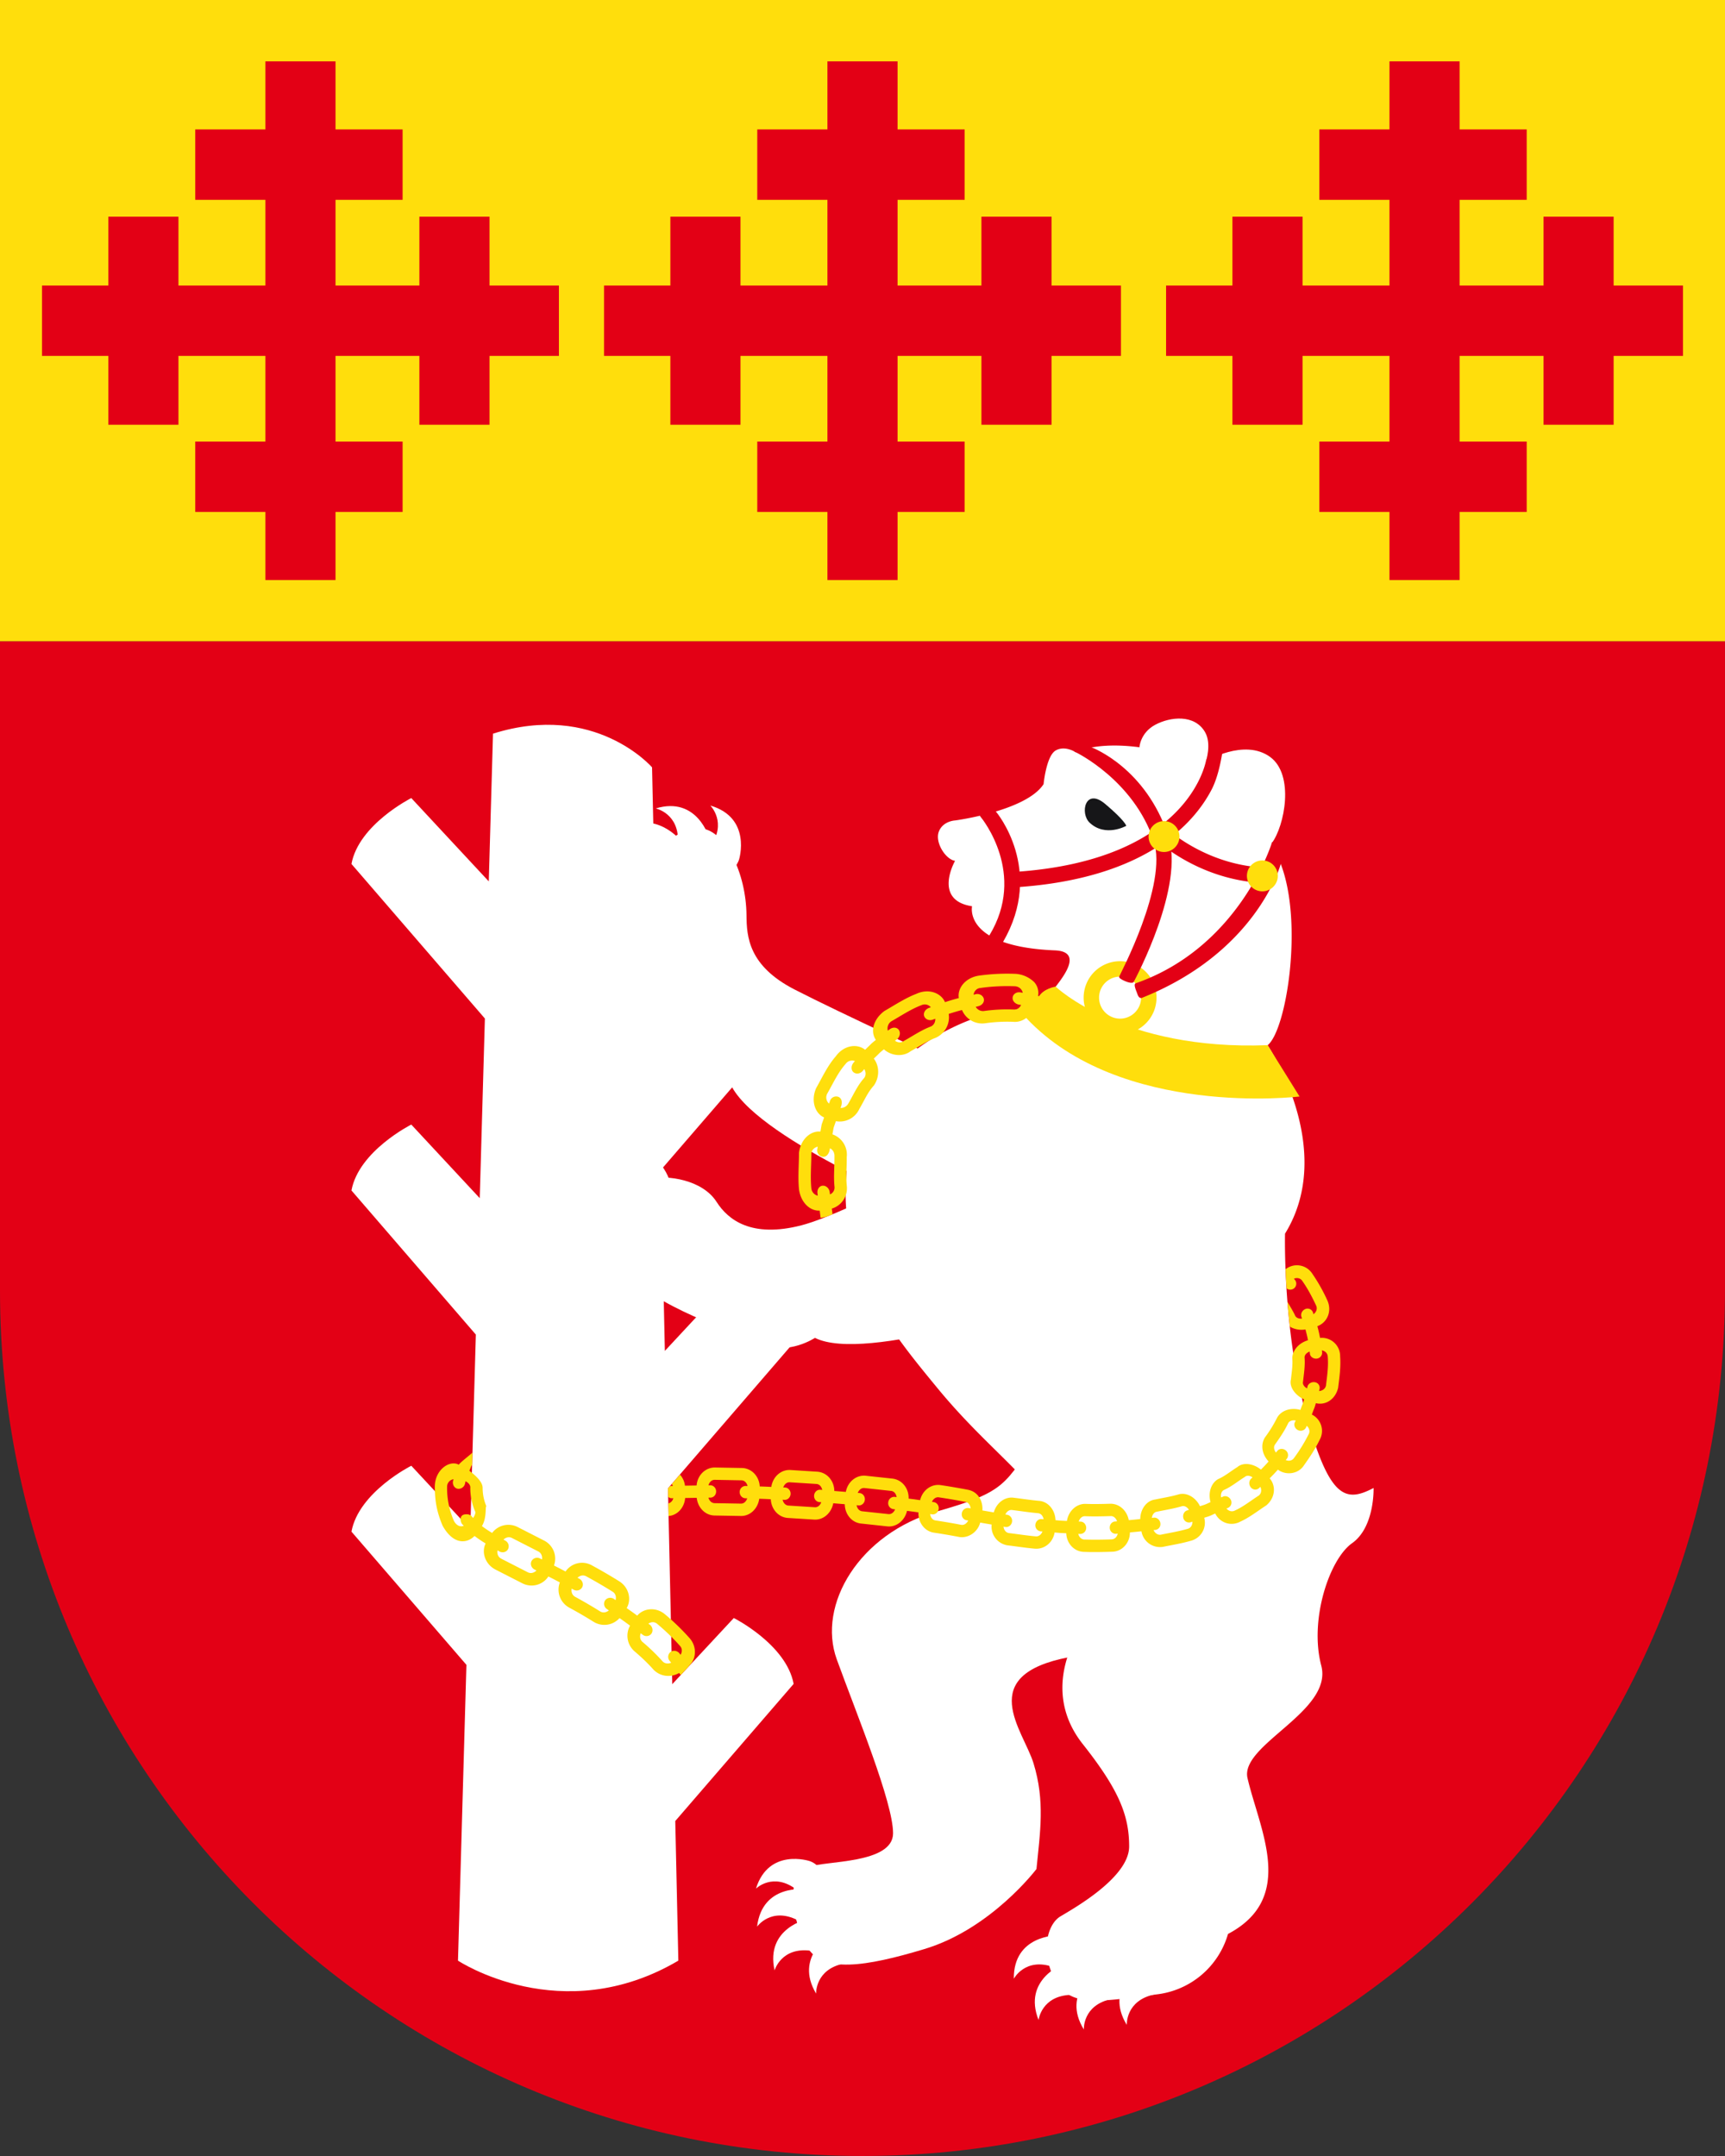
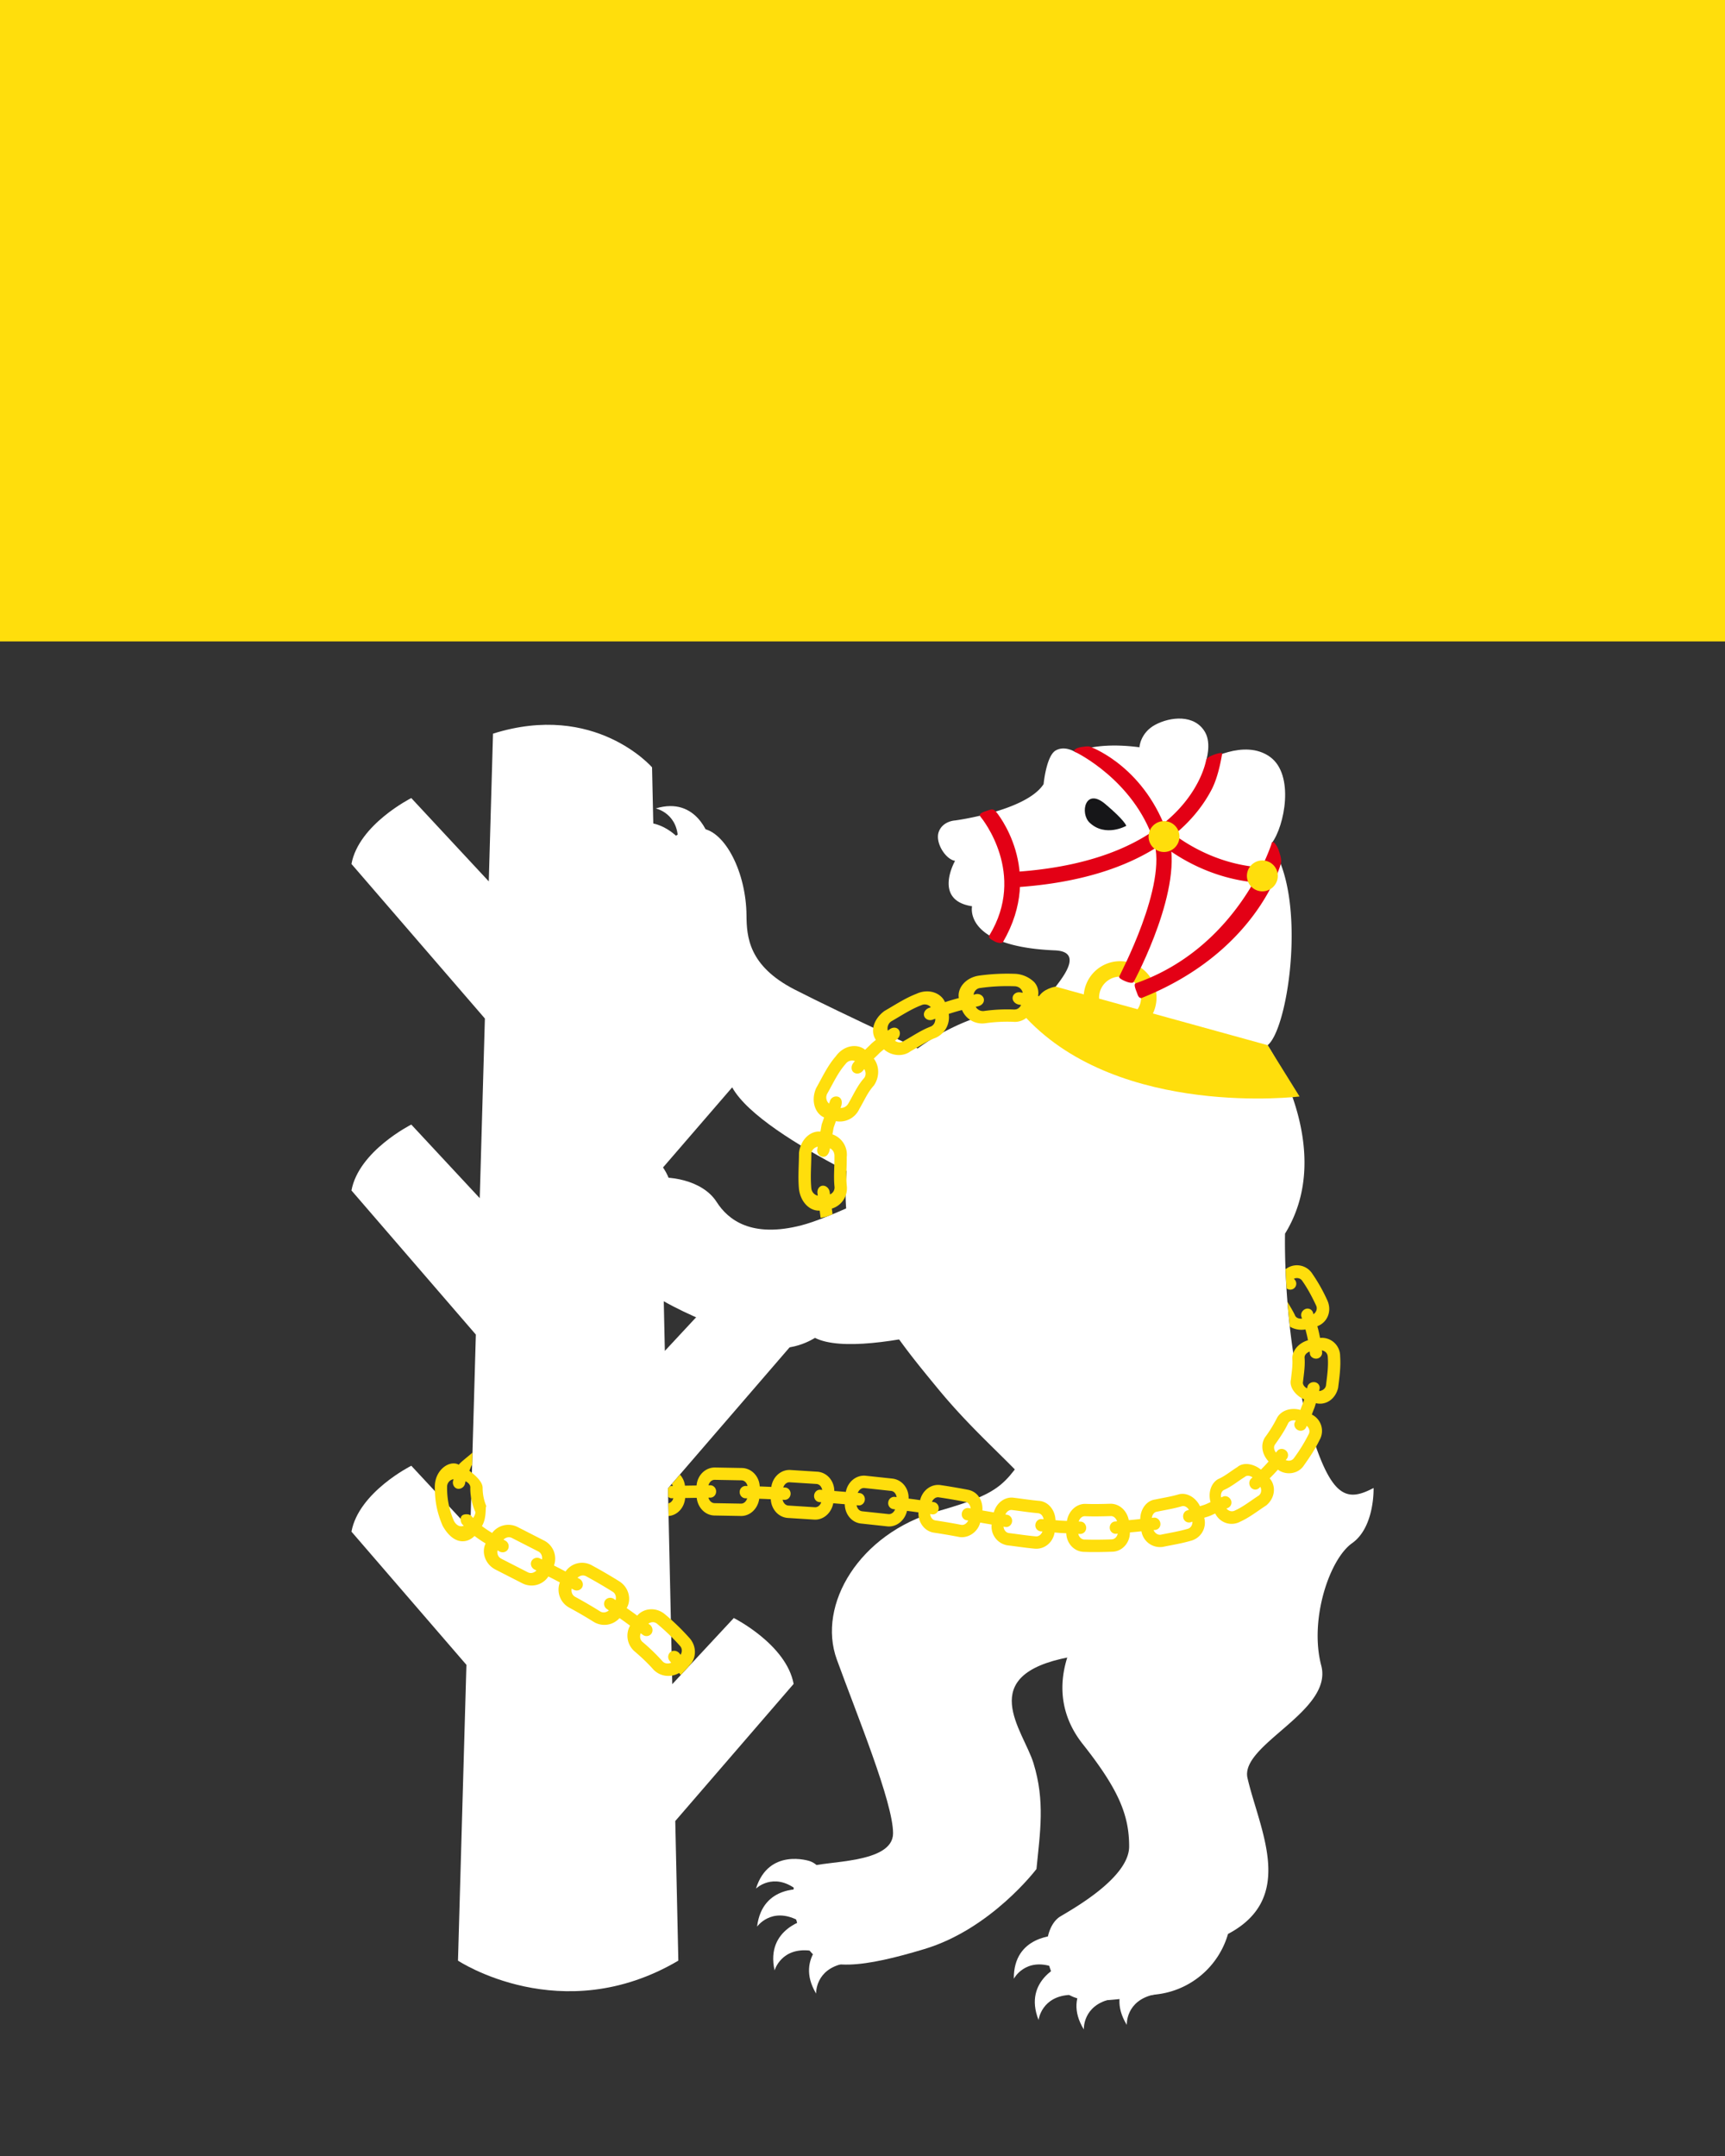
<svg xmlns="http://www.w3.org/2000/svg" version="1.1" id="Ebene_1" x="0" y="0" viewBox="0 0 56.693 70.866" style="enable-background:new 0 0 56.693 70.866" xml:space="preserve">
  <rect x="0" y="0" width="56.693" height="70.866" fill="#333333" stroke="none" />
  <style>.st0{fill:#ffde0c}.st1{fill:#e30015}.st2{fill:#fff}</style>
  <path class="st0" d="M0 0h56.693v21.083H0z" />
-   <path class="st1" d="M0 21.083v21.338c0 15.71 12.691 28.445 28.346 28.445s28.346-12.735 28.346-28.445V21.083H0zM36.841 9.385h-2.28V7.122h-2.306v2.263h-2.756V6.569h2.205V4.255h-2.205V2.017h-2.305v2.238h-2.306v2.314h2.306v2.816h-2.857V7.122h-2.305v2.263h-2.18v2.313h2.18v2.263h2.305v-2.263h2.857v2.816h-2.306v2.314h2.306v2.238h2.305v-2.238h2.205v-2.314h-2.205v-2.816h2.756v2.263h2.306v-2.263h2.28zM55.313 9.385h-2.28V7.122h-2.305v2.263h-2.757V6.569h2.205V4.255h-2.205V2.017h-2.305v2.238h-2.305v2.314h2.305v2.816h-2.857V7.122h-2.305v2.263h-2.18v2.313h2.18v2.263h2.305v-2.263h2.857v2.816h-2.305v2.314h2.305v2.238h2.305v-2.238h2.205v-2.314h-2.205v-2.816h2.757v2.263h2.305v-2.263h2.28zM18.369 9.385h-2.28V7.122h-2.306v2.263h-2.756V6.569h2.205V4.255h-2.205V2.017H8.722v2.238H6.416v2.314h2.306v2.816H5.865V7.122H3.56v2.263H1.38v2.313h2.18v2.263h2.305v-2.263h2.857v2.816H6.416v2.314h2.306v2.238h2.305v-2.238h2.205v-2.314h-2.205v-2.816h2.756v2.263h2.306v-2.263h2.28z" />
  <path class="st2" d="M26.081 44.135c-.24-1.299-1.966-2.166-1.966-2.166l-2.264 2.434-.131-5.947 4.361-5.053c-.24-1.299-1.966-2.166-1.966-2.166l-2.494 2.682-.191-8.697s-1.87-2.166-5.227-1.107l-.139 4.856-2.547-2.739s-1.727.866-1.966 2.166l4.385 5.08-.169 5.905-2.25-2.419s-1.727.866-1.966 2.166l4.088 4.737-.183 6.396-1.939-2.085s-1.727.866-1.966 2.166l3.778 4.378-.277 9.723s3.405 2.262 7.242 0l-.101-4.589 3.89-4.507c-.24-1.299-1.966-2.166-1.966-2.166l-2.022 2.174-.142-6.436 4.128-4.786zM38.156 55.166c-.878.266-.909-1.096-3.014-.697-3.123.592-1.51 2.404-1.177 3.482.387 1.253.217 2.274.099 3.482 0 0-1.483 1.968-3.68 2.63-1.916.578-3.371.809-3.856-.075s-.781-2.243.078-2.624c.47-.208 2.746-.089 2.745-1.106 0-1.017-1.194-3.907-1.849-5.712-.656-1.804.747-4.14 3.294-4.866 2.307-.657 2.213-.902 3.325-2.486 1.494-2.127 4.035 7.972 4.035 7.972zM37.448 24.561s.025-.472.519-.738c.496-.266 1.297-.353 1.639.244.22.384.028.955.028.955s1.254-.761 2.107-.143c.81.588.479 2.274.054 2.838-.424.565-4.347-3.156-4.347-3.156z" />
  <path class="st2" d="M34.667 31.238c.898.037.337.795.028 1.193s-.924.773-1.762.818c-.838.044-4.44 1.329-5.025 4.645-.617 3.494 1.32 5.809 2.909 7.741 2.292 2.787 4.24 3.465 5.122 7.269 0 0-.309.413-.573.899-.264.487-.97 2.02.22 3.524s1.524 2.347 1.524 3.365c0 1.017-1.82 2.035-2.261 2.3-.441.265-.661 1.194-.176 2.079.485.885 1.322.752 3.306.487a2.772 2.772 0 0 0 2.38-1.99c2.258-1.193 1.033-3.43.641-5.123-.254-1.098 2.82-2.193 2.424-3.697-.397-1.504.264-3.494 1.014-4.025.749-.531.705-1.814.705-1.814-.926.487-1.455.354-2.223-2.433s-.687-5.927-.687-5.927c1.719-2.787-.573-6.193-.573-6.193.617-.487 1.182-4.012.432-5.959-.749-1.946-2.137-3.33-4.032-3.729-1.895-.398-2.706.059-2.706.059s-.351-.236-.659-.059c-.309.177-.397 1.106-.397 1.106-.573.885-2.909 1.194-2.909 1.194s-.402.016-.535.37.226.913.535.957c0 0-.743 1.295.558 1.493.002-.001-.307 1.326 2.72 1.45z" />
  <path d="M35.811 27.041c-.326-.308-.146-1.172.515-.613.661.559.689.717.689.717s-.684.387-1.204-.104z" style="fill:#161618" />
  <path class="st2" d="M26.344 40.274c1.646-.428 6.171-2.934 6.171-2.934l1.763 5.441s-5.819 2.035-7.494 1.194c0 0-.882.584-1.719.203-.838-.38-3.659-1.221-4.628-2.504-.97-1.283.137-2.752.955-2.934.529-.118 1.69.029 2.16.767.376.589 1.146 1.194 2.792.767z" />
  <path class="st2" d="M21.771 39.434c-.332.12-.801-.03-.779-.422.055-.981-.73-1.141-.73-1.141 1.366-.414 1.756.965 1.756.965s.142.457-.247.598zM21.043 39.932c-.243.257-.729.334-.885-.025-.391-.901-1.163-.69-1.163-.69 1.035-.986 2.001.07 2.001.07s.332.344.047.645zM21.066 41.01c-.145.323-.578.557-.843.269-.665-.721-1.325-.266-1.325-.266.653-1.274 1.912-.596 1.912-.596s.426.214.256.593z" />
  <path class="st2" d="M21.797 41.843c.003.354-.294.748-.655.597-.904-.378-1.315.312-1.315.312.065-1.431 1.491-1.341 1.491-1.341s.476.016.479.432zM26.608 61.172s-1.341-.447-1.763.905c0 0 .566-.555 1.335.035.307.235.69-.066.776-.405.103-.398-.348-.535-.348-.535z" />
  <path class="st2" d="M26.47 62.103s-1.415-.198-1.588 1.224c0 0 .462-.656 1.335-.211.348.178.674-.192.698-.546.029-.414-.445-.467-.445-.467z" />
  <path class="st2" d="M26.546 63.079s-1.4.288-1.089 1.686c0 0 .217-.773 1.188-.646.387.051.571-.407.477-.748-.113-.401-.576-.292-.576-.292z" />
  <path class="st2" d="M27.325 63.583s-1.238.717-.503 1.945c0 0-.037-.803.924-.989.384-.075.414-.567.217-.861-.233-.346-.638-.095-.638-.095zM34.734 63.617s-1.429-.01-1.414 1.423c0 0 .372-.711 1.296-.385.369.13.643-.279.621-.633-.026-.415-.503-.405-.503-.405z" />
  <path class="st2" d="M34.942 64.558s-1.337.507-.809 1.838c0 0 .092-.798 1.071-.827.391-.012.5-.493.352-.815-.173-.377-.614-.196-.614-.196z" />
  <path class="st2" d="M36.099 64.757s-1.228.733-.478 1.951c0 0-.048-.802.911-1.002.383-.08.407-.573.205-.864-.235-.34-.638-.085-.638-.085z" />
  <path class="st2" d="M37.511 64.606s-1.228.733-.478 1.951c0 0-.048-.802.911-1.002.383-.08.407-.573.205-.864-.236-.34-.638-.085-.638-.085zM22.326 28.176c-.243.257-.729.334-.885-.025-.391-.901-1.163-.69-1.163-.69 1.035-.986 2.001.07 2.001.07s.332.343.047.645z" />
  <path class="st2" d="M23.06 28.136c-.332.12-.801-.03-.779-.422.055-.981-.73-1.141-.73-1.141 1.366-.414 1.756.965 1.756.965s.143.457-.247.598z" />
-   <path class="st2" d="M23.757 28.614c-.343-.082-.654-.465-.422-.78.58-.791.011-1.356.011-1.356 1.37.403.944 1.772.944 1.772s-.13.46-.533.364zM22.097 29.37c-.243.257-.729.334-.885-.025-.391-.901-1.163-.69-1.163-.69 1.035-.986 2.001.07 2.001.07s.332.343.047.645z" />
  <path class="st2" d="M26.111 32.523c1.512.779 5.126 2.441 5.126 2.441l-.862 4.726s-5.694-2.363-6.388-4.109c0 0-1.598-.42-2.19-1.126-.948-1.128-.492-2.911-.781-4.522-.284-1.585 1.243-2.821 2.072-2.698.749.111 1.433 1.438 1.446 2.852.006.699.064 1.657 1.577 2.436z" />
  <g>
-     <path class="st0" d="m41.661 34.354 1.049 1.687s-5.885.72-8.985-2.583c0 0 .238-.362.396-.667.158-.305.574-.361.574-.361s2.186 2.109 6.966 1.924z" />
+     <path class="st0" d="m41.661 34.354 1.049 1.687s-5.885.72-8.985-2.583c0 0 .238-.362.396-.667.158-.305.574-.361.574-.361z" />
  </g>
  <g>
    <path class="st0" d="M36.812 33.989a1.197 1.197 0 0 1 0-2.395 1.197 1.197 0 0 1 0 2.395zm0-1.888a.69.69 0 0 0 0 1.381.69.69 0 0 0 0-1.381z" />
  </g>
  <g>
    <path class="st1" d="M32.692 30.946c-.121-.07-.227-.116-.174-.203 1.226-2.017-.23-3.823-.289-3.892-.091-.106.069-.153.2-.2.16-.057.218-.073.309.033.017.02 1.6 1.913.229 4.275-.047.08-.235.011-.275-.013zM36.968 32.246c-.125-.054-.192-.102-.187-.142.004-.034 1.613-3.035 1.135-4.471-.662-1.987-2.543-2.9-2.561-2.907-.131-.049.007-.142.177-.17.232-.038.261-.029.344.008.079.035 1.782.694 2.519 2.909.548 1.643-1.062 4.666-1.132 4.797-.045.083-.255-.007-.295-.024z" />
    <path class="st1" d="M33.384 29.165a.253.253 0 0 1-.017-.507c5.628-.379 6.23-3.506 6.266-3.636.029-.106.066-.131.208-.193.113-.049.342-.119.325-.049-.011.043-.104.704-.341 1.164-.57 1.104-2.153 2.933-6.424 3.219-.005.002-.011.002-.017.002zM37.511 32.805c-.1 0-.119-.111-.159-.21-.052-.13-.088-.253-.028-.274 3.406-1.188 4.462-4.574 4.47-4.603.037-.135.186.085.239.252.045.142.096.291.06.426-.036.133-.855 2.918-4.551 4.398-.031.011 0 .011-.031.011z" />
    <path class="st1" d="M41.488 29.022h-.015c-2.162-.123-3.518-1.449-3.575-1.505a.254.254 0 0 1 .355-.361c.013.012 1.284 1.248 3.248 1.359a.254.254 0 0 1-.013.507z" />
  </g>
  <g>
    <circle class="st0" cx="38.256" cy="27.497" r=".508" />
  </g>
  <g>
    <circle class="st0" cx="41.488" cy="28.79" r=".508" />
  </g>
  <path class="st0" d="M43.384 43.977a4.232 4.232 0 0 0-.089-.386c.316-.114.486-.476.336-.832a5.635 5.635 0 0 0-.5-.891.6.6 0 0 0-.871-.156l-.009-.009c.007.195.019.412.033.644a.196.196 0 0 0 .282-.267l-.04-.051c.098-.038.208-.023.272.07.182.258.329.538.462.824.042.107-.006.211-.091.274-.008-.02-.011-.042-.02-.063a.187.187 0 0 0-.26-.101c-.099.046-.15.159-.116.253.008.018.011.038.018.056-.102.009-.199-.024-.231-.11-.071-.151-.162-.293-.246-.439.021.258.048.532.079.814a.76.76 0 0 0 .511.091c.032.118.062.235.083.355-.316.096-.507.339-.516.584.021.234-.02.47-.044.706-.063.243.143.524.433.654-.018.059-.033.118-.058.175-.023.057-.043.114-.065.171-.313-.089-.623.016-.761.25a4.292 4.292 0 0 1-.404.656c-.148.24-.1.548.121.789a5.299 5.299 0 0 1-.252.267c-.252-.203-.586-.25-.775-.082-.212.129-.397.292-.631.394-.231.128-.337.449-.25.757-.058.023-.112.053-.17.075-.057.024-.119.038-.177.059-.138-.288-.436-.464-.702-.389-.251.075-.518.114-.777.17-.281.038-.48.318-.484.64-.125.014-.251.027-.377.037-.062-.319-.312-.542-.604-.539-.274.008-.549.015-.826.004-.297-.002-.552.238-.603.561l-.188-.009c-.063-.003-.126-.011-.188-.016-.009-.325-.229-.604-.528-.634-.278-.024-.556-.069-.834-.102-.298-.047-.579.167-.666.481l-.374-.065c.022-.326-.154-.62-.479-.68a21.156 21.156 0 0 0-.883-.151c-.32-.053-.61.173-.685.493l-.189-.027-.189-.024c.012-.33-.209-.618-.529-.657l-.879-.094c-.319-.033-.597.207-.655.531l-.379-.031c-.003-.331-.237-.61-.558-.633l-.881-.056c-.319-.02-.586.231-.631.556l-.19-.009-.191-.007c-.017-.33-.263-.597-.584-.606l-.886-.016c-.324-.003-.58.263-.605.591l-.382.006a.656.656 0 0 0-.166-.364l-.268.311c.012.02.03.036.037.06l-.062.001c-.019 0-.029.016-.046.022l-.052.06.006.28c.032.022.065.044.106.043l.061-.001a.226.226 0 0 1-.162.171l.009.414c.29-.024.517-.275.543-.591.126-.002.253-.005.38-.006.036.325.282.578.589.581l.856.015c.309.01.565-.242.61-.566l.19.007.189.009c.017.329.252.595.562.615l.857.054c.308.023.574-.216.634-.537l.379.032c.004.328.228.604.536.635l.853.092c.306.037.584-.191.657-.509l.188.024.187.026c-.013.329.197.615.498.665.281.042.56.089.834.142.296.054.615-.152.698-.472.125.023.25.044.376.065a.623.623 0 0 0 .512.682c.298.036.594.083.894.11.329.033.609-.203.663-.531.064.005.127.012.191.016.063.004.128.005.192.009.011.33.258.609.591.612.303.012.609.005.915-.005.34-.004.59-.303.586-.635.126-.01.253-.023.379-.037a.62.62 0 0 0 .704.513c.308-.064.618-.112.924-.202a.612.612 0 0 0 .435-.755c.061-.022.125-.036.184-.061.061-.023.118-.055.178-.078.15.301.513.438.836.261.298-.136.565-.35.844-.53.291-.247.327-.636.109-.888.094-.092.184-.187.27-.286.263.198.674.151.862-.148.186-.262.366-.529.51-.829a.6.6 0 0 0-.256-.834c.023-.062.046-.124.071-.186.026-.06.042-.124.062-.187.329.079.644-.134.731-.505.043-.342.092-.686.066-1.035a.599.599 0 0 0-.66-.605zm-18.888 5.27.061.002c-.032.099-.105.177-.208.174l-.864-.015c-.102-.002-.173-.082-.202-.181l.062-.001c.105.001.19-.088.191-.201.001-.112-.084-.204-.19-.205l-.062.001c.029-.1.102-.182.207-.18l.878.016c.104.003.174.086.2.187l-.062-.002a.197.197 0 0 0-.197.197c-.002.112.081.205.186.208zm2.434.126.062.005c-.036.097-.114.172-.215.164l-.864-.055c-.102-.006-.169-.091-.192-.191l.061.003c.105.006.195-.08.201-.191.006-.112-.074-.208-.179-.214l-.062-.003c.034-.098.111-.175.214-.169l.875.055c.104.007.171.093.192.195l-.062-.005c-.105-.008-.197.077-.205.188-.009.114.07.21.174.218zm2.427.231.061.008c-.04.095-.12.167-.222.155l-.859-.092c-.102-.011-.166-.098-.185-.199l.062.005c.104.011.198-.071.209-.183.011-.112-.065-.211-.17-.222l-.062-.005c.038-.097.118-.17.221-.16l.873.094c.104.012.167.101.183.204l-.062-.008a.197.197 0 0 0-.213.179.196.196 0 0 0 .164.224zm2.481-.035a.199.199 0 0 0-.226.165c-.021.11.046.215.148.234l.061.011c-.047.093-.133.159-.232.141-.28-.054-.563-.102-.847-.145-.1-.016-.159-.106-.172-.209l.061.009c.103.016.201-.06.218-.171a.198.198 0 0 0-.158-.231l-.062-.009c.042-.095.127-.164.23-.147.291.044.581.093.871.149.103.019.16.111.169.214l-.061-.011zm2.361.765.062.005c-.038.097-.119.171-.224.16-.295-.026-.586-.073-.879-.108-.104-.016-.165-.108-.177-.211l.061.011c.105.017.203-.061.219-.172a.2.2 0 0 0-.158-.229l-.061-.01c.043-.094.125-.162.225-.146.283.034.566.079.85.104.1.01.163.097.182.198l-.061-.005c-.104-.01-.198.072-.21.184a.197.197 0 0 0 .171.219zm2.334.264a13.27 13.27 0 0 1-.892.005c-.106-.002-.178-.085-.203-.186l.063.003a.198.198 0 0 0 .197-.199c.001-.112-.081-.205-.185-.207-.021 0-.041-.003-.061-.003.032-.098.105-.176.205-.174.284.011.567.005.85-.004.099-.003.172.075.206.171-.02.001-.039.005-.059.006-.104.002-.185.095-.182.207a.199.199 0 0 0 .2.198l.063-.006c-.023.103-.095.186-.202.189zm2.503-.347c-.292.086-.591.132-.887.194-.106.015-.193-.056-.236-.152.021-.003.042-.003.064-.006.106-.015.177-.115.158-.228-.019-.109-.118-.188-.219-.174l-.06.006c.014-.101.071-.189.168-.202.272-.058.55-.1.815-.179.092-.027.181.03.236.117-.02.005-.037.014-.057.019-.098.028-.155.14-.128.248a.192.192 0 0 0 .239.142l.061-.02c.002.105-.048.205-.154.235zm2.337-1.095c-.262.167-.507.368-.79.495-.099.051-.206.013-.275-.066.02-.01.041-.016.06-.026a.193.193 0 0 0 .079-.268c-.054-.098-.17-.141-.26-.095-.017.01-.037.015-.054.024-.018-.101.008-.202.092-.245.251-.111.457-.287.686-.429.07-.061.171-.044.254.014-.015.013-.028.028-.043.04-.075.067-.084.191-.021.279.068.093.191.11.274.037.017-.013.031-.03.048-.044.044.097.036.211-.05.284zm1.638-2.017a5.314 5.314 0 0 1-.483.785c-.063.092-.174.107-.272.067l.042-.05a.2.2 0 0 0-.055-.278c-.092-.063-.213-.047-.271.037-.012.016-.026.029-.038.045-.061-.082-.085-.185-.031-.263.16-.226.316-.453.432-.7.044-.084.148-.109.249-.091-.009.017-.015.036-.026.053-.047.09-.006.206.092.259.099.054.22.018.271-.079.011-.018.017-.039.027-.058.077.07.114.175.063.273zm.567-1.593c-.026.11-.122.169-.226.176l.015-.062a.185.185 0 0 0-.156-.228c-.107-.017-.218.048-.24.145l-.014.058c-.091-.048-.154-.131-.132-.222.029-.263.072-.527.05-.79-.003-.09.072-.161.167-.198.001.019.007.038.008.057.002.099.096.178.207.177a.199.199 0 0 0 .196-.206c-.002-.023-.008-.045-.01-.067.104.018.19.093.194.21.027.319-.021.635-.059.95zM26.94 39.792l.03.238.197-.039.195-.08-.024-.185a.698.698 0 0 0 .492-.752c-.033-.317.004-.627-.002-.941a.705.705 0 0 0-.47-.748l.04-.221.074-.212a.707.707 0 0 0 .773-.407c.155-.257.268-.54.476-.765.181-.263.195-.626-.003-.885.055-.051.109-.103.162-.156.051-.056.112-.101.17-.149.239.216.62.259.879.063.273-.15.529-.333.827-.443a.738.738 0 0 0 .424-.783c.145-.047.289-.091.437-.128a.718.718 0 0 0 .77.434 5.17 5.17 0 0 1 .906-.047.604.604 0 0 0 .445-.135.802.802 0 0 0 .259-.33c.067.02.135.038.202.06l.161-.372c-.081-.029-.163-.05-.244-.074a.526.526 0 0 0-.129-.456.973.973 0 0 0-.6-.269 6.718 6.718 0 0 0-1.218.059c-.44.068-.711.412-.657.737a7.156 7.156 0 0 0-.454.134c-.132-.307-.543-.459-.942-.273-.369.142-.704.366-1.048.563-.361.265-.475.674-.282.95-.062.051-.125.098-.18.157l-.174.168c-.257-.209-.697-.156-.963.215-.271.309-.443.688-.646 1.046-.183.416-.036.836.262.964l-.08.228-.042.238c-.322-.035-.652.255-.704.698-.001.397-.038.803 0 1.193.055.43.355.723.681.705zm5.285-7.318c.373-.054.752-.07 1.138-.056.14.013.228.109.25.214-.026-.003-.053-.011-.079-.013-.137-.023-.25.067-.254.181-.004.11.092.201.21.222.024.002.046.009.07.011-.046.093-.134.161-.244.149a5.553 5.553 0 0 0-.986.05.275.275 0 0 1-.262-.138l.071-.017c.121-.025.211-.117.197-.231-.013-.109-.133-.196-.264-.169-.025.005-.05.013-.076.018.017-.106.094-.211.229-.221zm-2.936 1.099c.326-.185.641-.399.991-.532a.26.26 0 0 1 .312.067c-.024.01-.051.016-.075.027-.122.053-.184.178-.137.28s.178.145.291.095c.022-.01.045-.015.068-.024.004.104-.043.21-.149.256-.316.118-.592.312-.884.474-.094.07-.208.054-.293-.008l.06-.044c.1-.073.131-.212.073-.303-.062-.098-.196-.109-.305-.03l-.062.046a.283.283 0 0 1 .11-.304zm-2.099 2.37c.19-.331.347-.686.602-.973a.262.262 0 0 1 .306-.094c-.016.021-.037.038-.052.061-.083.106-.077.247.013.313s.224.041.3-.056c.014-.02.032-.035.046-.054.053.091.064.206-.006.296-.223.247-.352.554-.519.837a.277.277 0 0 1-.255.144l.024-.069c.034-.119.02-.238-.085-.291a.213.213 0 0 0-.286.129l-.031.089a.267.267 0 0 1-.057-.332zm-.526 1.988c.004-.134.107-.217.212-.24l-.014.077a.213.213 0 0 0 .181.256c.117.009.19-.088.221-.209l.013-.072c.092.046.15.137.148.255.004.336-.033.67.001 1.006a.244.244 0 0 1-.148.255l-.009-.074c-.016-.124-.119-.219-.231-.212-.112.007-.188.119-.171.251l.01.077a.276.276 0 0 1-.212-.241c-.037-.372 0-.753-.001-1.129zM20.707 53.434a.681.681 0 0 0 .141.839c.228.192.44.394.631.609.215.22.551.273.841.108l.051.067.279-.3a.022.022 0 0 0-.004-.005c.241-.215.273-.643-.004-.931a7.457 7.457 0 0 0-.773-.748c-.298-.262-.711-.22-.927.032a12.085 12.085 0 0 0-.346-.248c.168-.288.071-.69-.254-.887a16.697 16.697 0 0 0-.879-.512.658.658 0 0 0-.876.196l-.19-.1-.19-.097a.667.667 0 0 0-.337-.826l-.853-.436a.668.668 0 0 0-.843.192 3.856 3.856 0 0 1-.336-.226c.171-.27.101-.683.149-.646a1.558 1.558 0 0 1-.125-.612c-.001-.173-.179-.365-.437-.561.026-.048.058-.159.092-.195l.011-.403c-.062.068-.407.325-.449.4-.298-.165-.783.161-.789.716.001.487.07.846.257 1.291.38.673.831.56 1.049.335.119.091.24.173.364.246-.145.296-.01.684.319.856l.886.453a.661.661 0 0 0 .858-.223l.19.096.187.099a.673.673 0 0 0 .305.827c.277.15.547.307.809.471a.67.67 0 0 0 .848-.126c.116.082.231.165.345.249zm.35.251c.017.014.037.025.054.039.085.076.215.07.288-.015.073-.085.059-.218-.032-.299-.019-.015-.04-.027-.058-.042.088-.061.206-.071.297.013.26.219.507.454.736.712.086.089.082.207.024.298-.016-.019-.029-.039-.044-.057-.084-.089-.218-.099-.299-.022a.204.204 0 0 0-.006.289c.014.017.026.035.041.052-.094.039-.206.034-.28-.043a6.36 6.36 0 0 0-.667-.645c-.08-.074-.09-.184-.054-.28zm-5.507-3.791c-.012-.014-.028-.027-.039-.041-.039-.072-.166-.099-.272-.067-.107.032-.137.171-.057.303.019.023.039.039.058.061-.102.044-.236.006-.323-.162a2.683 2.683 0 0 1-.223-1.116.248.248 0 0 1 .211-.251c-.004.026-.016.052-.019.078-.016.135.078.241.189.238a.22.22 0 0 0 .212-.189c.002-.02.011-.039.014-.059.09.044.158.117.156.204-.007.247.056.561.158.787.026.039-.01.132-.065.214zm2.199 1.333a.208.208 0 0 0-.281.086c-.05.1-.005.224.101.277l.062.031c-.073.075-.182.11-.284.059l-.877-.449c-.105-.057-.139-.168-.119-.271l.061.035c.105.057.233.023.285-.076a.21.21 0 0 0-.091-.28l-.059-.034c.076-.071.184-.104.281-.051l.861.44c.103.052.14.16.124.264l-.064-.031zm2.423 1.325c-.103-.062-.232-.035-.291.061a.206.206 0 0 0 .075.282c.019.012.035.027.054.039-.08.065-.188.09-.284.033a15.632 15.632 0 0 0-.826-.482c-.098-.056-.131-.164-.112-.267l.061.032a.206.206 0 0 0 .283-.074c.054-.098.014-.225-.09-.283l-.062-.032c.076-.073.187-.105.289-.047.291.158.577.325.861.502.103.061.13.176.101.279-.021-.014-.039-.03-.059-.043z" />
</svg>